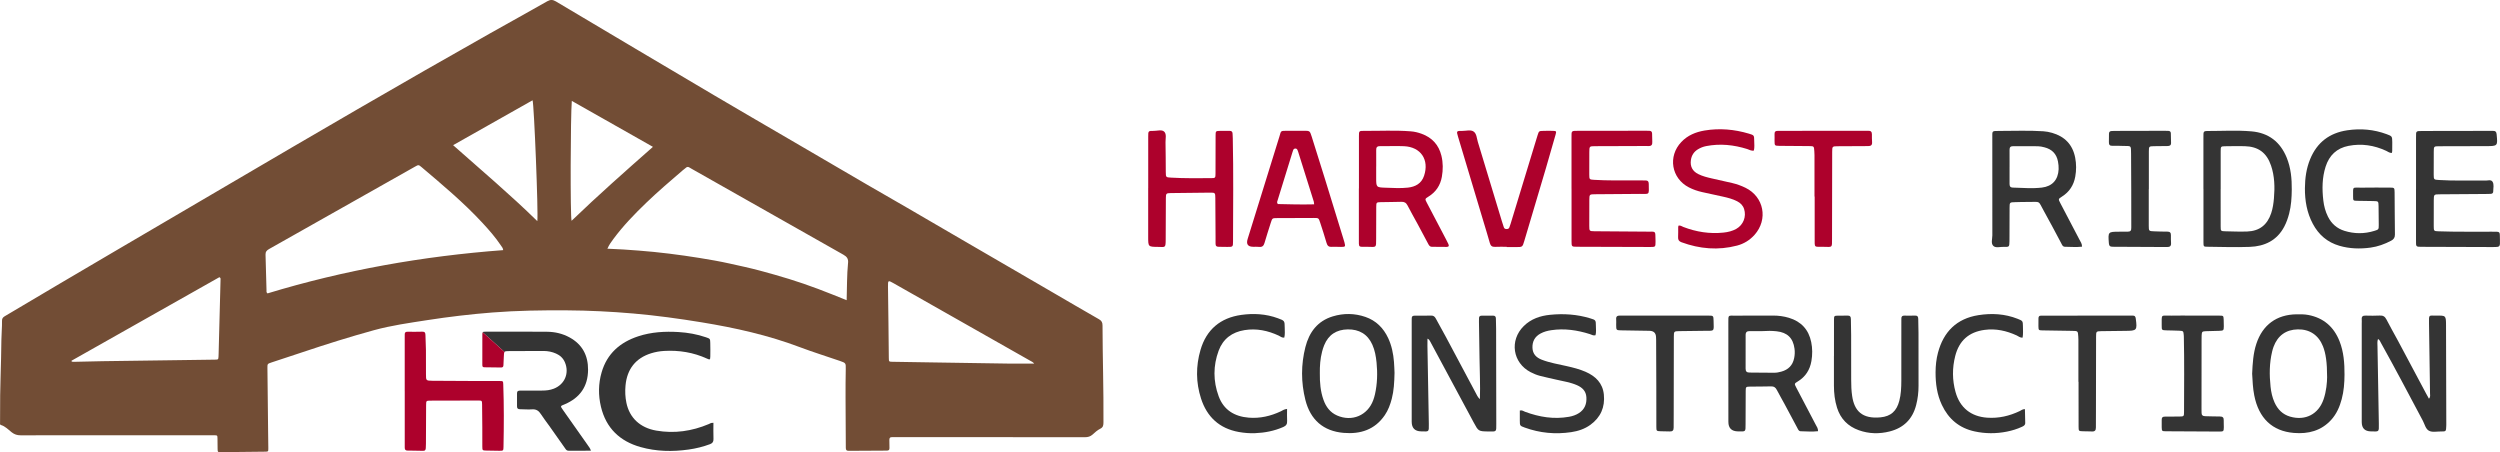
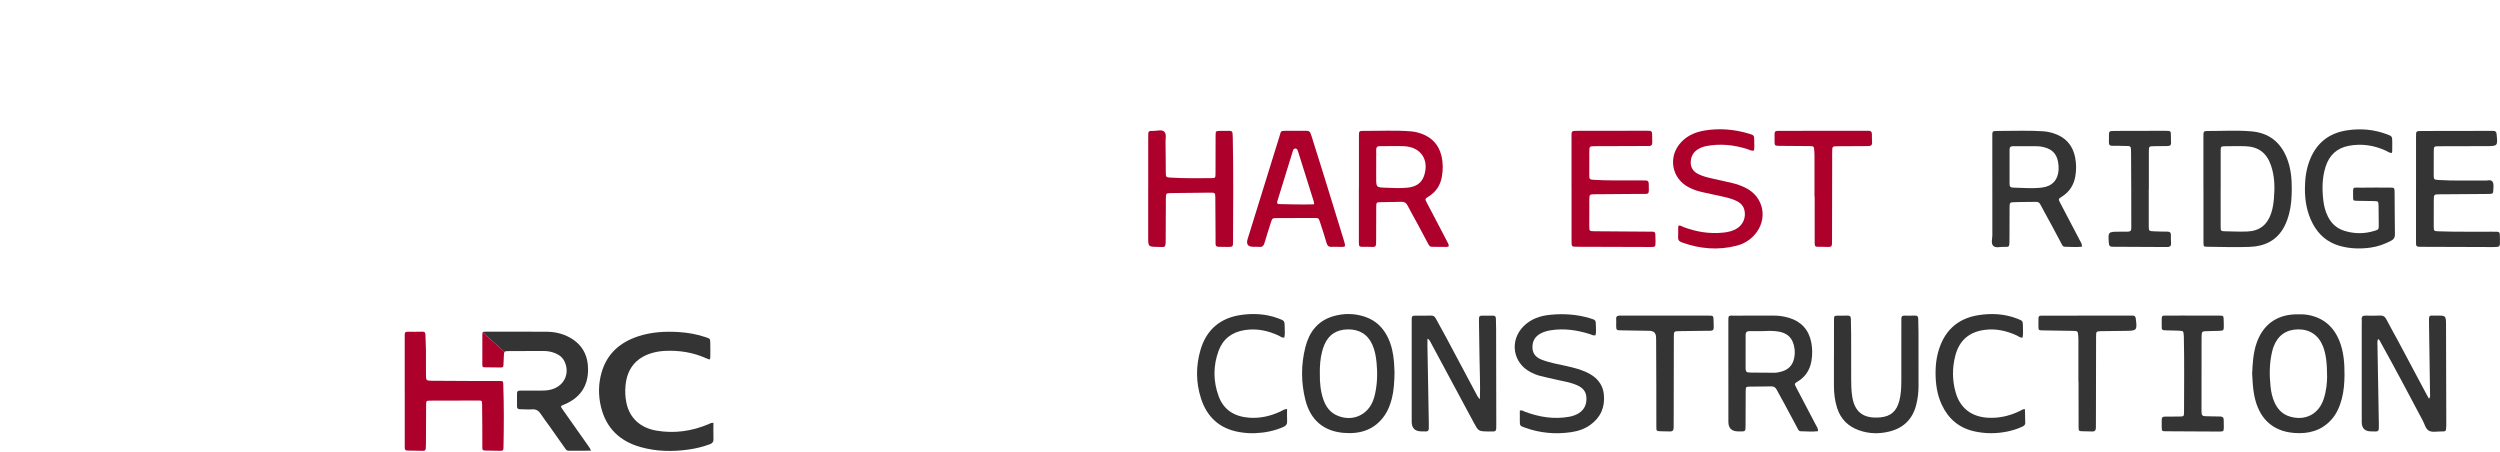
<svg xmlns="http://www.w3.org/2000/svg" id="Layer_2" viewBox="0 0 1307.64 236.51">
  <defs>
    <style>.cls-1{fill:#343434;}.cls-2{fill:#ad012c;}.cls-3{fill:#724d35;}</style>
  </defs>
  <g id="Layer_1-2">
    <path class="cls-1" d="m373.16,221.16c0,2.91-.07,5.7.03,8.49.05,1.45-.54,2.2-1.83,2.68-3.61,1.35-7.32,2.26-11.13,2.8-8.48,1.2-16.92,1.04-25.19-1.29-10.88-3.06-18.06-9.96-20.71-21.09-1.43-5.99-1.37-12.08.36-18.02,2.85-9.81,9.69-15.72,19.15-18.83,6.85-2.25,13.93-2.65,21.08-2.22,4.89.29,9.67,1.15,14.31,2.73,2.2.75,2.23.77,2.28,3.01.06,2.32.07,4.63.02,6.95-.05,1.85-.17,1.92-1.74,1.2-7.13-3.26-14.62-4.45-22.41-4.01-2.33.13-4.6.54-6.82,1.23-8.04,2.52-12.6,8.26-13.38,16.87-.28,3.03-.16,6.07.47,9.06,1.63,7.83,7.15,13.04,15.62,14.51,9.47,1.64,18.61.31,27.43-3.4.64-.27,1.21-.77,2.46-.67Z" />
    <path class="cls-2" d="m211.69,204.62c0-9.27,0-18.55,0-27.82,0-.64.03-1.28.01-1.92-.03-1.05.5-1.37,1.49-1.36,2.56.03,5.12.05,7.67-.03,1.3-.04,1.65.52,1.67,1.7.04,2.64.23,5.27.26,7.91.05,4.24.01,8.47.02,12.71,0,3.24.02,3.32,3.37,3.36,7.99.09,15.99.1,23.98.13,3.76.01,7.52-.02,11.27,0,1.69.01,1.74.06,1.8,1.74.4,10.87.35,21.74.13,32.61-.04,2.11-.1,2.14-2.2,2.14-2.24,0-4.48-.05-6.71-.11-2.13-.05-2.15-.07-2.17-2.13-.02-3.36,0-6.71-.01-10.07-.02-4-.03-7.99-.11-11.99-.04-1.95-.11-1.99-2.06-1.99-8.31,0-16.63.02-24.94.06-2.21.01-2.27.06-2.28,2.33-.05,6.71-.02,13.43-.09,20.14-.04,4.47-.07,3.73-3.79,3.74-1.92,0-3.84-.11-5.75-.08-1.15.01-1.56-.48-1.55-1.57.03-2.72,0-5.44,0-8.15,0-7.11,0-14.23,0-21.34h0Z" />
    <path class="cls-1" d="m774.07,208.77c.25-7.56-.11-14.5-.2-21.44-.08-6.36-.2-12.71-.29-19.07,0-.59.03-1.17.02-1.76-.01-.98.46-1.4,1.43-1.39,1.96.02,3.91.02,5.87-.02,1.15-.02,1.54.55,1.54,1.61,0,1.76.11,3.52.11,5.28.04,16.53.09,33.07.09,49.6,0,4.41.29,4.18-4.16,4.1-5.2-.09-5.18-.11-7.67-4.74-7.63-14.22-15.27-28.43-22.91-42.64-.22-.41-.49-.81-1.25-1.18,0,1.29-.05,2.57-.02,3.86.24,13.59.5,27.19.73,40.78.07,4.39.08,3.94-4.01,3.87q-4.94-.08-4.95-5.02c0-17.22,0-34.44,0-51.65,0-.78.04-1.57.01-2.35-.04-1.15.54-1.52,1.62-1.51,2.84.02,5.68.05,8.51-.04,1.29-.04,1.93.55,2.49,1.59,1.71,3.19,3.52,6.33,5.22,9.52,5.26,9.83,10.48,19.69,15.73,29.52.49.91.85,1.93,2.06,3.08Z" />
    <path class="cls-1" d="m1243.82,177.32c-.46,1.37-.28,2.62-.26,3.84.23,13.49.48,26.99.71,40.48.08,4.53.15,4.07-4.17,4q-4.78-.07-4.78-4.89c0-17.12,0-34.23,0-51.35,0-.78.07-1.57,0-2.35-.14-1.58.62-2.01,2.08-1.97,2.44.07,4.9.09,7.33-.03,1.67-.09,2.68.43,3.47,1.97,1.91,3.74,4.02,7.38,6.01,11.09,4.89,9.14,9.75,18.3,14.62,27.44.5.94,1.02,1.86,1.65,3.01.9-1.03.57-2.02.56-2.89-.15-12.13-.33-24.25-.53-36.38-.08-5.11-.16-4.13,3.9-4.2,4.9-.08,4.98-.03,5,4.94.08,17.31.1,34.62.14,51.94,0,.29,0,.59-.02.88-.1,2.8-.12,2.87-2.79,2.83-2.14-.03-4.58.59-6.35-.43-1.68-.97-2.16-3.39-3.12-5.2-7.25-13.64-14.44-27.31-21.96-40.81-.36-.65-.57-1.43-1.49-1.94Z" />
    <path class="cls-2" d="m710.8,98.58c0-9.1,0-18.2,0-27.31,0-2.77.03-2.84,2.71-2.82,8.12.06,16.25-.39,24.36.24,1.97.15,3.87.61,5.71,1.28,5.46,1.99,8.96,5.78,10.35,11.45.9,3.67.9,7.39.24,11.07-.79,4.46-3.11,7.95-7.02,10.36-1.87,1.15-1.87,1.23-.84,3.19,3.35,6.42,6.72,12.83,10.09,19.24.41.78.81,1.57,1.18,2.36.46.96.17,1.51-.93,1.51-2.54-.01-5.09-.09-7.63-.06-1.25.01-1.64-.88-2.1-1.74-1.8-3.36-3.58-6.74-5.39-10.1-1.77-3.27-3.63-6.49-5.32-9.8-.73-1.43-1.7-1.95-3.25-1.89-3.62.12-7.24.09-10.86.18-2.14.06-2.23.15-2.25,2.47-.05,5.58-.01,11.16-.05,16.74-.03,4.76.24,4.25-4.35,4.15-5.17-.11-4.68.88-4.69-4.68-.02-8.61,0-17.23,0-25.84h.05Zm9.04-11.48h-.02c0,1.95,0,3.91,0,5.86,0,5.05,0,5.07,5.15,5.23,3.81.12,7.62.38,11.42-.05,3.96-.44,7.12-2.15,8.47-6.17,2.82-8.39-1.68-15.11-10.48-15.5-4.19-.19-8.4.04-12.6-.02-1.62-.02-1.98.75-1.95,2.15.05,2.83.01,5.67.01,8.5Z" />
    <path class="cls-1" d="m1089.03,129.02c-3.07.36-5.99.06-8.9.06-1.25,0-1.56-1.04-2-1.87-3.02-5.59-5.91-11.25-9.04-16.78-3.29-5.82-1.39-4.73-8.23-4.8-2.25-.02-4.5.06-6.75.11-2.94.07-2.97.07-2.99,2.92-.03,4.89-.03,9.78-.04,14.67,0,.98,0,1.96-.02,2.93-.07,2.9-.08,2.95-2.99,2.86-1.84-.06-4.13.7-5.4-.45-1.43-1.3-.56-3.69-.56-5.6-.04-17.01-.03-34.03-.02-51.04,0-3.56-.37-3.55,3.49-3.54,7.72.02,15.45-.34,23.17.17,1.57.1,3.11.4,4.61.83,6.62,1.9,10.76,6.17,12.08,12.98.64,3.29.63,6.63.04,9.92-.8,4.45-3.05,7.97-6.93,10.42-1.99,1.25-1.99,1.32-.9,3.41,3.35,6.41,6.73,12.81,10.07,19.22.53,1.02,1.29,1.96,1.31,3.57Zm-37.91-41.87h-.01c0,3.03.01,6.06,0,9.09,0,1.16.38,1.85,1.66,1.88,5.08.12,10.16.6,15.23,0,5.47-.64,8.54-4.09,8.78-9.61.06-1.37-.09-2.72-.35-4.08-.76-4-3.19-6.38-7.04-7.37-1.13-.29-2.3-.55-3.46-.57-4.3-.06-8.6.01-12.9-.03-1.37-.01-1.94.52-1.92,1.89.04,2.93.01,5.86.01,8.8Z" />
    <path class="cls-1" d="m950.94,225.54c-3.05.36-6.05.09-9.05.03-1.1-.02-1.38-.98-1.79-1.73-2.22-4.13-4.41-8.29-6.64-12.42-1.34-2.5-2.77-4.95-4.08-7.46-.65-1.25-1.44-1.91-2.96-1.86-3.71.12-7.44.05-11.15.12-2.02.04-2.15.15-2.17,2.2-.06,5.77-.02,11.54-.07,17.31-.03,4.25.25,3.98-4.01,3.91q-4.98-.09-4.98-4.99c0-17.32-.03-34.63-.02-51.95,0-4.13-.22-3.58,3.66-3.6,6.56-.04,13.11,0,19.67-.04,2.86-.01,5.66.36,8.39,1.18,6.39,1.93,10.3,6.17,11.63,12.7.67,3.29.67,6.63.1,9.93-.79,4.56-3.07,8.18-7.1,10.63-1.87,1.14-1.87,1.2-.87,3.13,3.4,6.5,6.83,12.98,10.22,19.49.53,1.01,1.29,1.96,1.22,3.42Zm-29.01-52.35c-2.25,0-4.49.02-6.74,0-1.43-.02-2.14.51-2.13,2.05.04,5.86.03,11.72-.01,17.58-.01,1.52.63,2.05,2.1,2.05,4.3,0,8.59.12,12.89.1,1.25,0,2.54-.26,3.75-.6,3.59-1,5.89-3.28,6.65-7.03.34-1.65.41-3.3.19-4.95-.74-5.59-3.76-8.5-9.38-9.11-2.43-.26-4.88-.26-7.32-.09Z" />
    <path class="cls-1" d="m1152.51,98.8c0-8.8,0-17.6,0-26.4,0-.78.03-1.56.02-2.35-.01-.94.37-1.49,1.37-1.5.2,0,.39-.03.59-.03,7.72.02,15.46-.48,23.17.19,8.93.77,15.05,5.48,18.42,13.77,2.18,5.36,2.69,11,2.64,16.69-.04,4.2-.29,8.4-1.36,12.51-.62,2.38-1.41,4.68-2.56,6.85-3.82,7.27-10.27,10.31-18.04,10.6-7.42.28-14.86.01-22.29-.07-1.87-.02-1.93-.13-1.94-2.39-.02-9.29,0-18.58,0-27.87Zm9.02.01h-.01c0,6.55-.02,13.1.01,19.65.01,2.4.07,2.46,2.47,2.52,3.81.09,7.63.25,11.43.11,6.43-.24,10.51-3.49,12.54-9.62.84-2.53,1.21-5.14,1.43-7.76.49-5.78.37-11.54-1.52-17.1-2.28-6.73-6.67-9.97-13.8-10.15-3.32-.08-6.65-.01-9.97.03-2.52.03-2.56.06-2.57,2.68-.02,6.55,0,13.1,0,19.65Z" />
    <path class="cls-2" d="m821.99,98.74c0-8.91,0-17.81,0-26.72,0-.68.03-1.37.02-2.05-.02-.95.4-1.47,1.37-1.5.59-.02,1.17-.04,1.76-.04,11.94-.01,23.88-.03,35.82-.04.59,0,1.17.02,1.76.03.95.02,1.41.51,1.42,1.46.01,1.47.02,2.94.1,4.4.08,1.46-.46,2.16-2.01,2.11-2.15-.07-4.31-.01-6.46,0-7.15.02-14.29.04-21.44.07-2.99.02-3.01.04-3.03,3.12-.03,3.91-.05,7.83-.02,11.74.02,2.58.06,2.59,2.61,2.75,6.84.42,13.7.27,20.55.3,2.06,0,4.11.03,6.17.01,1.21-.01,1.76.49,1.78,1.74.11,6.21.55,5.23-4.65,5.3-7.83.1-15.66.1-23.49.18-2.88.03-2.91.08-2.94,2.99-.04,4.5-.05,9-.03,13.51.01,2.75.05,2.83,2.74,2.86,9.1.1,18.2.12,27.31.2,5.15.05,4.41-.65,4.6,4.53.01.29.02.59.01.88-.03,2.55-.05,2.62-2.67,2.62-12.82-.02-25.64-.06-38.47-.12-2.77-.01-2.79-.07-2.79-3.03,0-9.1,0-18.2,0-27.3h-.02Z" />
    <path class="cls-1" d="m1263.72,98.9c0-8.9,0-17.8,0-26.7,0-.78.02-1.56.03-2.35.01-.84.49-1.24,1.28-1.28.68-.04,1.37-.06,2.05-.06,11.84-.02,23.67-.04,35.51-.06.49,0,.98.03,1.47.01,1.18-.03,1.69.44,1.81,1.71.61,6.26.65,6.25-5.72,6.26-8.12.01-16.24.03-24.36.06-2.73.01-2.76.05-2.79,2.77-.04,4.01-.05,8.02-.03,12.03.02,2.68.06,2.69,2.83,2.86,7.43.46,14.86.22,22.3.28.49,0,.98-.05,1.47,0,1.42.17,3.3-.71,4.15.58.94,1.44.37,3.41.38,5.16,0,.86-.57,1.19-1.33,1.23-.88.05-1.76.05-2.64.06-8.02.06-16.04.09-24.06.17-3.01.03-3.03.07-3.06,3.16-.03,4.5-.05,9-.02,13.5.02,2.58.06,2.61,2.61,2.7,9.29.34,18.58.14,27.88.2,4.61.03,4.01-.35,4.14,4.11.11,3.91.08,3.93-3.7,3.92-12.23-.03-24.45-.08-36.68-.12-.68,0-1.37-.04-2.05-.04-.95,0-1.46-.42-1.45-1.41.01-.68-.02-1.37-.02-2.05,0-8.9,0-17.8,0-26.7h.01Z" />
    <path class="cls-2" d="m600.58,98.39c0-9,0-18,0-27,0-2.9.03-2.95,2.89-2.93,1.84.01,4.13-.8,5.42.36,1.42,1.28.69,3.7.74,5.61.13,5.18.08,10.37.14,15.55.03,2.76.06,2.77,2.76,2.93,6.94.41,13.89.3,20.84.27,2.35,0,2.4-.08,2.41-2.55.04-6.55.01-13.11.04-19.66.01-2.44.05-2.46,2.43-2.52,1.66-.04,3.33-.01,4.99,0,.95,0,1.43.48,1.46,1.43.02.78.09,1.56.11,2.35.39,18,.17,36,.13,54,0,2.93-.09,2.93-2.99,2.92-1.47,0-2.94-.09-4.4-.06-1.23.02-1.8-.47-1.75-1.73.05-1.17,0-2.35,0-3.52-.03-6.75-.04-13.5-.12-20.25-.03-2.77-.1-2.84-2.79-2.83-6.85.03-13.7.11-20.55.23-2.33.04-2.51.22-2.53,2.56-.07,7.24-.05,14.48-.09,21.72-.03,4.64-.22,3.91-4.09,3.87-5.07-.05-5.07-.07-5.07-5.19,0-8.51,0-17.02,0-25.53h0Z" />
    <path class="cls-1" d="m1178,195.5c.24-5.34.53-10.6,2.2-15.68,3.27-9.92,10.6-15.3,21.07-15.42,2.05-.02,4.1-.04,6.13.35,7.97,1.53,13.31,6.19,16.28,13.66,2.24,5.65,2.66,11.59,2.63,17.57-.02,4.3-.34,8.59-1.46,12.78-1.07,4.02-2.69,7.76-5.52,10.87-5.25,5.76-12.04,7.43-19.46,6.82-11.38-.93-18.44-7.75-20.77-19.65-.74-3.75-.89-7.56-1.1-11.3Zm39.21,1.81c.01-7.72-.71-12.51-2.17-16.18-2.33-5.86-6.96-8.97-13.18-8.85-6.14.12-10.49,3.24-12.67,9.12-.3.82-.55,1.67-.75,2.53-1.45,6.07-1.46,12.21-.81,18.36.3,2.83.9,5.6,2.08,8.21,1.65,3.65,4.23,6.29,8.18,7.43,7.93,2.28,14.82-1.27,17.48-9.09,1.46-4.31,1.81-8.79,1.84-11.54Z" />
    <path class="cls-1" d="m729.42,194.93c-.12,5.13-.34,9.42-1.44,13.63-.8,3.05-1.87,5.98-3.66,8.6-5.2,7.63-12.78,10-21.51,9.26-10.59-.9-17.41-6.82-20.03-17.26-2.3-9.17-2.31-18.43.01-27.6,1.97-7.77,6.34-13.66,14.33-16.08,5.67-1.72,11.42-1.65,17.04.28,5.57,1.91,9.45,5.78,11.93,11.08,1.84,3.95,2.7,8.16,3.04,12.48.17,2.14.22,4.3.28,5.63Zm-39.07.34c-.06,4.72.31,9.39,1.91,13.87,1.29,3.63,3.44,6.57,7.09,8.18,7.79,3.43,15.96,0,18.91-7.96.37-1,.68-2.04.92-3.09,1.23-5.49,1.4-11.04.84-16.62-.32-3.22-.87-6.4-2.21-9.38-2.49-5.54-6.96-8.07-12.87-7.98-5.81.09-10.09,2.76-12.32,8.29-.44,1.08-.8,2.21-1.09,3.34-.97,3.72-1.23,7.51-1.18,11.34Z" />
    <path class="cls-2" d="m677.81,68.4c1.37,0,2.74,0,4.11,0,3.14,0,3.19,0,4.11,2.87,2.37,7.46,4.7,14.92,7.02,22.4,3.15,10.18,6.27,20.38,9.41,30.57.26.84.54,1.68.76,2.53.58,2.24.5,2.37-1.74,2.38-1.66.01-3.33-.14-4.99-.04-1.58.09-2.22-.63-2.64-2.07-1.03-3.57-2.18-7.1-3.34-10.63-.78-2.38-.81-2.4-3.22-2.4-6.46,0-12.92.03-19.38.07-2.43.01-2.45.03-3.22,2.44-1.13,3.54-2.26,7.08-3.31,10.64-.42,1.43-1.17,2.15-2.73,1.98-1.07-.11-2.15-.05-3.23-.06q-4.1-.04-2.83-4.1c1.45-4.67,2.9-9.34,4.35-14.01,4.08-13.17,8.15-26.34,12.25-39.5.98-3.16.37-3.03,4.22-3.06,1.47-.01,2.94,0,4.4,0v-.03Zm9.56,38.48c-.09-.74-.09-1.13-.2-1.49-2.72-8.68-5.44-17.35-8.17-26.03-.09-.28-.2-.55-.31-.82-.2-.48-.5-.84-1.07-.85-.68-.01-1.08.36-1.27.99-.12.37-.26.74-.37,1.11-2.57,8.32-5.15,16.63-7.7,24.95-.19.61-.57,1.28.13,1.99,6.17.15,12.41.31,18.97.15Z" />
    <path class="cls-1" d="m1251.05,80.02c-1.31-.02-2.06-.72-2.93-1.12-6.31-2.93-12.88-3.94-19.74-2.6-6.15,1.2-10.06,4.97-11.95,10.86-1.86,5.8-1.89,11.75-1.2,17.72.34,2.93,1.09,5.76,2.41,8.42,1.84,3.71,4.72,6.23,8.65,7.45,5.18,1.61,10.41,1.62,15.61.02,2.28-.7,2.31-.75,2.32-3.05.01-3.33-.02-6.66-.1-9.98-.06-2.5-.11-2.52-2.71-2.57-2.84-.06-5.68-.05-8.52-.13-2.03-.05-2.1-.09-2.09-2.2.04-5.67-.68-4.59,4.6-4.68,4.8-.08,9.59-.04,14.39-.03,2.61,0,2.69.03,2.72,2.5.08,7.34.06,14.68.17,22.02.02,1.59-.59,2.53-1.96,3.25-3.41,1.79-6.98,3.1-10.8,3.62-5.48.75-10.94.6-16.29-.96-6.25-1.82-10.81-5.72-13.87-11.44-3.13-5.85-4.21-12.19-4.16-18.71.04-5.2.74-10.34,2.76-15.22,3.6-8.73,10.12-13.66,19.41-15.04,7.01-1.04,13.86-.45,20.52,2.01,2.95,1.09,2.95,1.14,3,4.19.03,1.57,0,3.13-.03,4.7,0,.28-.12.57-.21.98Z" />
    <path class="cls-2" d="m917.38,78.75c-1.4.28-2.42-.46-3.51-.8-7.03-2.2-14.14-2.94-21.42-1.54-1.55.3-3,.87-4.35,1.69-2.14,1.31-3.35,3.24-3.68,5.71-.44,3.27.85,5.72,3.82,7.22,2.29,1.16,4.77,1.75,7.24,2.32,3.52.81,7.06,1.56,10.58,2.39,2.38.56,4.69,1.39,6.89,2.46,9.7,4.72,11.98,16.56,4.77,24.64-2.49,2.78-5.56,4.67-9.12,5.61-9.87,2.59-19.57,1.76-29.09-1.74-1.28-.47-1.85-1.22-1.77-2.62.1-1.76.03-3.52.05-5.28,0-.27.12-.54.18-.8,1.01-.23,1.73.41,2.52.71,6.78,2.6,13.76,3.7,21,2.94,2.36-.25,4.64-.79,6.71-1.96,3.66-2.07,5.33-6.36,4.07-10.36-.59-1.88-1.9-3.16-3.61-4.05-2.37-1.23-4.92-1.88-7.51-2.45-3.63-.8-7.26-1.57-10.89-2.38-2.39-.54-4.7-1.33-6.89-2.46-9.16-4.73-11.07-16.23-3.94-23.73,3.31-3.49,7.53-5.22,12.15-6,7.85-1.32,15.6-.63,23.21,1.64,2.71.81,2.73.86,2.76,3.65.02,1.73.24,3.48-.17,5.18Z" />
    <path class="cls-1" d="m834.52,175.36c-1.16.32-2.01-.32-2.91-.6-6.61-2.09-13.32-3.09-20.24-2.05-1.95.29-3.83.79-5.57,1.73-2.97,1.6-4.35,4.12-4.24,7.46.11,3.26,2,5.14,4.9,6.26,4.22,1.63,8.67,2.34,13.05,3.34,3.34.76,6.65,1.58,9.81,2.96,5.28,2.32,8.99,5.92,9.59,11.93.65,6.56-1.66,11.89-7.04,15.81-3,2.18-6.45,3.3-10.05,3.84-8.27,1.23-16.39.47-24.27-2.39-2.6-.94-2.59-.97-2.6-3.77,0-1.73,0-3.47,0-5.15,1.23-.31,1.94.35,2.73.65,7.46,2.77,15.09,4.03,23.03,2.62,1.85-.33,3.6-.92,5.18-1.94,3.01-1.96,4.11-4.83,3.88-8.31-.21-3.23-2.16-5.08-4.96-6.3-3.44-1.49-7.13-2.03-10.75-2.87-2.86-.66-5.73-1.26-8.57-1.99-1.7-.44-3.33-1.12-4.9-1.93-9.41-4.87-11.16-16.65-3.57-24.12,3.81-3.76,8.62-5.37,13.76-5.88,7.06-.71,14.07-.26,20.91,1.82,3,.91,3.02.92,3.05,4.03.01,1.63.24,3.29-.22,4.88Z" />
    <path class="cls-1" d="m959.27,186.18c0-6.26-.02-12.52.01-18.78.01-2.24.06-2.25,2.29-2.3,1.56-.03,3.13.05,4.69-.03,1.44-.07,1.86.59,1.86,1.92,0,2.74.12,5.48.13,8.21.02,7.82.02,15.65.02,23.47,0,2.84.09,5.66.51,8.48,1.15,7.79,5.24,12.06,14.83,11.15,5.45-.52,8.43-3.3,9.83-8.61.9-3.43,1.05-6.95,1.06-10.48.02-10.07.01-20.15.01-30.22,0-.78.04-1.57.01-2.35-.04-1.11.47-1.57,1.58-1.55,1.86.04,3.72.05,5.57-.02,1.32-.05,1.67.62,1.68,1.79.01,2.44.12,4.89.13,7.33.02,9.19,0,18.39.02,27.58,0,3.44-.39,6.83-1.26,10.16-1.89,7.29-6.52,11.87-13.79,13.73-5.44,1.39-10.86,1.28-16.17-.62-5.7-2.04-9.56-5.93-11.4-11.75-1.19-3.77-1.63-7.63-1.63-11.57,0-5.18,0-10.37,0-15.55h.01Z" />
-     <path class="cls-2" d="m788.11,129.09c-2.05,0-4.11-.08-6.16.03-1.55.08-2.28-.57-2.68-2.01-1.08-3.86-2.27-7.68-3.42-11.52-4.4-14.69-8.82-29.38-13.21-44.07-.9-3.02-.87-3.09,2.26-3.05,2.03.02,4.4-.8,6,.42,1.48,1.13,1.53,3.5,2.1,5.36,4.23,13.83,8.39,27.68,12.58,41.52.31,1.03.66,2.04.99,3.07.25.8.86.99,1.61.96.64-.03,1.12-.28,1.33-.93.21-.65.46-1.29.66-1.94,4.53-14.86,9.05-29.71,13.57-44.57.17-.56.34-1.12.52-1.68.7-2.17.7-2.18,3.06-2.23,1.66-.03,3.33-.07,4.99-.01,1.71.06,1.85.2,1.35,1.95-1.66,5.93-3.37,11.84-5.11,17.74-3.74,12.65-7.5,25.29-11.27,37.93-.94,3.17-.98,3.16-4.19,3.17-1.66,0-3.32,0-4.99,0,0-.05,0-.1,0-.15Z" />
    <path class="cls-1" d="m673.21,213.89c0,2.26-.09,4.3.03,6.32.1,1.63-.57,2.51-2.02,3.14-4.73,2.07-9.68,3.03-14.81,3.23-2.85.11-5.68-.13-8.47-.63-10.12-1.83-16.64-7.87-19.74-17.51-2.71-8.4-2.74-16.97-.27-25.43,3.11-10.66,10.44-16.78,21.35-18.3,6.43-.9,12.89-.54,19.1,1.74,3.54,1.3,3.57,1.28,3.6,4.97.01,1.72.21,3.47-.24,5.18-1.27.14-2-.62-2.84-1.02-5.71-2.67-11.65-3.92-17.95-2.91-6.53,1.04-11.23,4.56-13.53,10.75-2.92,7.89-2.9,15.94,0,23.83,2.65,7.22,8.29,10.61,15.74,11.21,5.89.48,11.46-.82,16.78-3.32.87-.41,1.63-1.08,3.27-1.25Z" />
    <path class="cls-1" d="m1057.93,176.59c-1.34.13-2.15-.71-3.09-1.14-5.36-2.45-10.93-3.7-16.82-2.9-8.19,1.11-13.28,5.61-15.33,13.66-1.6,6.27-1.57,12.61.17,18.85,2.28,8.19,8.06,12.81,16.54,13.41,6.01.42,11.65-.89,17.05-3.47.77-.37,1.43-1.02,2.7-1.01.05,2.42.1,4.81.16,7.21.03,1.23-.87,1.65-1.77,2.06-2.5,1.16-5.11,1.95-7.8,2.49-5.64,1.13-11.27,1.12-16.89-.1-8.03-1.74-13.65-6.46-17.13-13.83-2.56-5.43-3.34-11.22-3.31-17.13.02-3.42.37-6.84,1.25-10.17,2.91-11,9.79-17.89,21.16-19.68,6.93-1.1,13.85-.72,20.5,1.91,2.72,1.08,2.74,1.07,2.79,4.03.03,1.93.16,3.87-.17,5.82Z" />
    <path class="cls-1" d="m1123.92,98.99c0,6.35-.02,12.71,0,19.06.01,2.84.05,2.85,2.95,2.95,2.25.08,4.5.17,6.74.15,1.39-.01,1.94.56,1.9,1.92-.04,1.37,0,2.74.07,4.1.09,1.55-.64,2.05-2.1,2.04-9.48-.08-18.97-.13-28.45-.14-1.34,0-1.88-.46-1.98-1.85-.44-6-.48-6,5.44-6.03,1.47,0,2.93-.07,4.4-.02,1.41.05,1.96-.61,1.88-1.94-.01-.19.01-.39.01-.59-.03-12.71.01-25.42-.11-38.13-.05-4.75.18-4.05-4.16-4.18-1.86-.06-3.72-.13-5.57-.06-1.44.05-1.91-.6-1.87-1.92.05-1.46.03-2.93.04-4.4,0-.97.51-1.41,1.45-1.43.68-.01,1.37-.05,2.05-.05,8.51-.02,17.01-.04,25.52-.06.68,0,1.37.02,2.05.05.79.04,1.27.39,1.29,1.26.02,1.66.05,3.32.11,4.98.04,1.3-.66,1.68-1.83,1.68-2.35,0-4.69.03-7.04.08-2.68.05-2.73.07-2.74,2.85-.03,6.55,0,13.1,0,19.65h-.05Z" />
    <path class="cls-1" d="m1146.77,165.08c4.7,0,9.4-.02,14.09.01,2.12.01,2.14.06,2.25,2.08.06,1.17.09,2.35.07,3.52-.04,2.15-.12,2.25-2.37,2.35-2.35.11-4.7.08-7.04.19-1.97.1-2.08.26-2.19,2.29-.04.78-.03,1.57-.03,2.35-.01,12.04-.02,24.07-.03,36.11,0,.59.04,1.18.02,1.76-.06,1.36.58,1.95,1.93,1.96,2.54.03,5.09.18,7.63.15,1.52-.02,2.11.58,2.04,2.07-.05,1.17.07,2.35.05,3.52-.04,2.15-.13,2.3-2.4,2.29-9.3-.01-18.59-.07-27.89-.15-2.11-.02-2.13-.1-2.2-2.14-.04-1.27.03-2.54,0-3.82-.04-1.25.53-1.73,1.76-1.71,2.45.04,4.89.01,7.34-.03,2.48-.04,2.58-.06,2.58-2.4.02-13.11.19-26.22-.1-39.34,0-.29-.02-.59-.05-.88-.2-2.07-.22-2.16-2.23-2.27-2.25-.12-4.5-.11-6.75-.19-2.48-.08-2.57-.1-2.55-2.41.05-6.52-.73-5.15,5.21-5.29,3.62-.08,7.24-.02,10.86-.02v-.02Z" />
    <path class="cls-2" d="m949.08,102.79c0-7.23,0-14.47,0-21.7,0-.68-.05-1.37-.09-2.05-.18-2.58-.18-2.6-2.7-2.63-4.79-.05-9.58-.07-14.37-.11-.39,0-.78,0-1.17-.01-2.53-.06-2.53-.07-2.56-2.62-.01-1.17.06-2.35,0-3.52-.07-1.31.59-1.73,1.76-1.7.68.02,1.37-.01,2.05-.01,14.57-.01,29.13-.02,43.7-.03.49,0,.98.03,1.47,0,1.35-.08,1.97.52,1.95,1.89-.02,1.37,0,2.74.09,4.1.09,1.56-.66,2.02-2.12,2.01-5.28-.02-10.56.02-15.84.08-2.85.03-2.9.06-2.91,2.97-.04,15.15-.04,30.3-.08,45.45-.01,4.74.31,4.3-4.29,4.19-5.31-.13-4.77.88-4.79-4.9-.03-7.14,0-14.27,0-21.41-.03,0-.06,0-.09,0Z" />
    <path class="cls-1" d="m1087.12,199.73c0-7.34,0-14.68,0-22.02,0-.59-.04-1.17-.07-1.76-.19-2.83-.19-2.84-3.14-2.89-5.19-.08-10.37-.13-15.56-.25-2.07-.04-2.09-.1-2.14-2.19-.03-1.37.03-2.74.02-4.11,0-.98.41-1.44,1.41-1.4.59.03,1.17-.01,1.76-.01,14.88,0,29.76-.02,44.63-.02.49,0,.98.03,1.47,0,1.11-.06,1.49.48,1.63,1.56.8,6.18.63,6.39-5.61,6.42-4.11.02-8.22.06-12.33.15-2.75.06-2.81.12-2.82,2.85-.04,13.02-.05,26.03-.07,39.05,0,2.84-.07,5.68-.03,8.51.02,1.48-.56,2.15-2.07,2.06-1.56-.09-3.13-.04-4.7-.1-2.21-.08-2.26-.1-2.28-2.37-.03-5.97-.01-11.94-.02-17.91,0-1.86,0-3.72,0-5.58-.03,0-.06,0-.09,0Z" />
    <path class="cls-1" d="m870.91,165.08c7.54,0,15.07,0,22.61,0,2.67,0,2.72.03,2.78,2.77.13,5.87.67,5.1-5.08,5.19-4.31.07-8.61.07-12.92.16-2.7.06-2.78.13-2.79,2.89-.04,13.5-.05,27.01-.07,40.51,0,2.35-.07,4.7-.03,7.04.03,1.52-.62,2.11-2.1,2.03-1.56-.08-3.13-.04-4.7-.1-2.18-.09-2.24-.1-2.25-2.4-.03-6.95,0-13.9-.02-20.84-.02-8.22-.06-16.44-.09-24.66,0-.49-.03-.98-.06-1.47q-.18-3.12-3.47-3.17c-4.89-.07-9.79-.14-14.68-.24-2.67-.05-2.67-.08-2.69-2.83,0-.98.08-1.96,0-2.93-.14-1.58.6-1.98,2.06-1.97,7.83.05,15.66.02,23.49.02v-.03Z" />
    <path class="cls-1" d="m307.51,232.95c-4.32-6.14-8.66-12.27-12.98-18.42-1.61-2.29-1.5-2.08.83-3.06,7.94-3.37,12.17-9.31,12.23-18.02.05-7.5-2.99-13.3-9.67-16.96-3.65-2-7.64-2.92-11.75-2.96-10.71-.1-21.42-.05-32.13-.04-.93,0-1.35.03-1.56.32l11.42,10.29c.33-.44.99-.45,2.43-.46,5.99-.04,11.99-.06,17.98-.06,2.26,0,4.45.43,6.52,1.35,2.13.94,3.74,2.42,4.66,4.6,2.39,5.66-.1,11.54-5.81,13.77-1.97.77-4.02,1-6.11.99-3.84,0-7.67.03-11.51.02-1.05,0-1.65.28-1.63,1.48.05,2.24.04,4.48,0,6.71-.03,1.16.49,1.55,1.57,1.55,2.08,0,4.17.24,6.23.07,2.2-.18,3.56.71,4.69,2.49,1.33,2.09,2.87,4.03,4.31,6.05,2.77,3.91,5.53,7.83,8.29,11.75.46.65.83,1.35,1.82,1.34,3.82-.03,7.64-.01,11.76-.01-.42-1.3-1.06-2.02-1.6-2.79Z" />
    <path class="cls-2" d="m252.29,175.24c-.03,5.03-.01,10.07-.01,15.1,0,.24.01.48.01.72,0,.67.29,1.04.99,1.05,2.96.03,5.91.07,8.87.11.79,0,1.14-.4,1.17-1.17.06-1.52.16-3.03.21-4.55.05-1.32.08-2.02.37-2.4l-11.42-10.29c-.17.24-.19.66-.2,1.43Z" />
-     <path class="cls-3" d="m576.68,170.25c0-1.52-.41-2.45-1.8-3.24-8.39-4.79-16.72-9.68-25.07-14.54-15.12-8.79-30.24-17.57-45.36-26.36-10.21-5.94-20.4-11.9-30.61-17.82-6.84-3.97-13.71-7.88-20.54-11.85-13.59-7.92-27.17-15.86-40.75-23.79-12.96-7.57-25.96-15.09-38.88-22.73-27.65-16.34-55.27-32.72-82.87-49.15-1.64-.98-2.86-1.06-4.57-.09-9.85,5.62-19.8,11.08-29.68,16.65-46.42,26.18-92.45,53.04-138.41,80.03-38.57,22.65-77.22,45.18-115.66,68.05-1.04.62-1.46,1.27-1.43,2.44.07,3.28-.29,6.55-.32,9.82-.1,12.95-.8,25.88-.68,38.83.01,1.52-.04,3.04-.02,4.56,0,.44-.18,1.05.42,1.23,2.32.67,3.9,2.46,5.71,3.86,1.41,1.09,2.81,1.54,4.59,1.54,33.1-.04,66.21-.03,99.31-.03.64,0,1.28-.01,1.92,0,1.72.04,1.75.05,1.78,1.69.04,1.84,0,3.68.06,5.52.04,1.58.13,1.66,1.64,1.64,7.67-.08,15.35-.16,23.02-.25,1.85-.02,1.88-.04,1.87-1.82-.01-2.88-.07-5.75-.11-8.63-.12-11.11-.25-22.22-.36-33.33-.02-2.17,0-2.19,2.2-2.92,5.46-1.81,10.92-3.59,16.37-5.41,12.27-4.12,24.61-7.99,37.08-11.42,9.16-2.52,18.61-3.83,28-5.29,11.3-1.75,22.65-3.1,34.04-3.99,12.92-1.01,25.87-1.2,38.83-1.12,11.68.07,23.34.65,34.97,1.66,11.94,1.04,23.82,2.67,35.65,4.61,17.53,2.87,34.79,6.72,51.46,13.03,6.87,2.6,13.9,4.75,20.84,7.16,3.1,1.07,3.12,1.12,3.06,4.26-.2,10.07-.07,20.14-.03,30.22.01,3.68.08,7.35.06,11.03,0,1.15.43,1.52,1.55,1.51,6.64-.07,13.27-.09,19.91-.11,1.03,0,1.43-.42,1.37-1.45-.07-1.36-.02-2.72-.06-4.08-.04-1.13.43-1.62,1.57-1.51.55.05,1.12,0,1.68,0,16.39,0,32.78,0,49.18,0,16.63,0,33.26-.02,49.9.03,1.53,0,2.77-.35,3.92-1.35,1.26-1.1,2.51-2.34,3.99-3.04,1.66-.79,1.74-1.92,1.75-3.45.11-16.87-.44-33.72-.49-50.59Zm-461.32-24.11c-.33,12.94-.67,25.87-1.01,38.81-.01.48-.02.96-.05,1.44-.11,1.66-.11,1.69-1.82,1.72-5.27.09-10.55.15-15.82.22-14.38.2-28.76.38-43.14.59-4.95.07-9.9.22-14.85.33-.38,0-.76-.04-1.13-.07-.05-.17-.1-.33-.15-.5,25.83-14.59,51.66-29.18,77.36-43.7.7.36.62.78.61,1.17Zm24.56,7.33c-.72-.52-.5-1.22-.52-1.82-.17-6.14-.29-12.28-.51-18.42-.06-1.52.61-2.27,1.85-2.97,25.46-14.35,50.9-28.73,76.34-43.1,1.84-1.04,1.87-1.05,3.51.33,10.91,9.25,21.88,18.43,31.63,28.94,3.53,3.81,6.96,7.71,9.85,12.05.43.65,1.03,1.23,1.13,2.35-41.92,3.13-83.09,10.42-123.27,22.63Zm141.13-37.81c-14.27-13.97-29.21-26.58-44.05-39.73,14.05-7.94,27.8-15.7,41.56-23.48.79,1.94,3.06,59.02,2.49,63.21Zm18.04-62.89c14.22,8.06,28.14,15.95,42.43,24.04-14.46,12.77-28.74,25.36-42.55,38.67-.73-2.1-.56-54.91.12-62.72Zm144.49,84.71c-.62,6.36-.53,12.76-.73,19.54-5.14-2.04-10.01-4.07-14.97-5.91-5.01-1.86-10.05-3.63-15.17-5.2-5.12-1.56-10.25-3.04-15.42-4.41-5.17-1.38-10.4-2.49-15.62-3.65-5.23-1.16-10.5-2.08-15.78-2.93-5.28-.85-10.58-1.6-15.89-2.26-5.31-.66-10.64-1.18-15.98-1.6-5.32-.42-10.64-.78-16.31-.98.91-2.1,2.02-3.57,3.1-5.04,5.16-6.96,11.16-13.16,17.39-19.14,6.11-5.87,12.56-11.36,18.99-16.89.48-.42,1.04-.76,1.5-1.2.61-.59,1.22-.65,1.93-.2.4.26.82.49,1.24.73,26.41,14.96,52.8,29.94,79.24,44.85,1.84,1.04,2.7,2.13,2.49,4.29Zm83.68,52.69c-13.66-.19-27.32-.42-40.97-.63-6.47-.1-12.94-.2-19.41-.31-1.91-.03-1.96-.04-1.98-2.01-.08-6.15-.12-12.3-.19-18.45-.07-6.23-.18-12.45-.24-18.68-.03-3.59,0-3.59,3.01-1.89,23.82,13.5,47.64,27.01,71.45,40.52.61.35,1.3.58,2,1.45-4.75,0-9.21.05-13.67,0Z" />
  </g>
</svg>